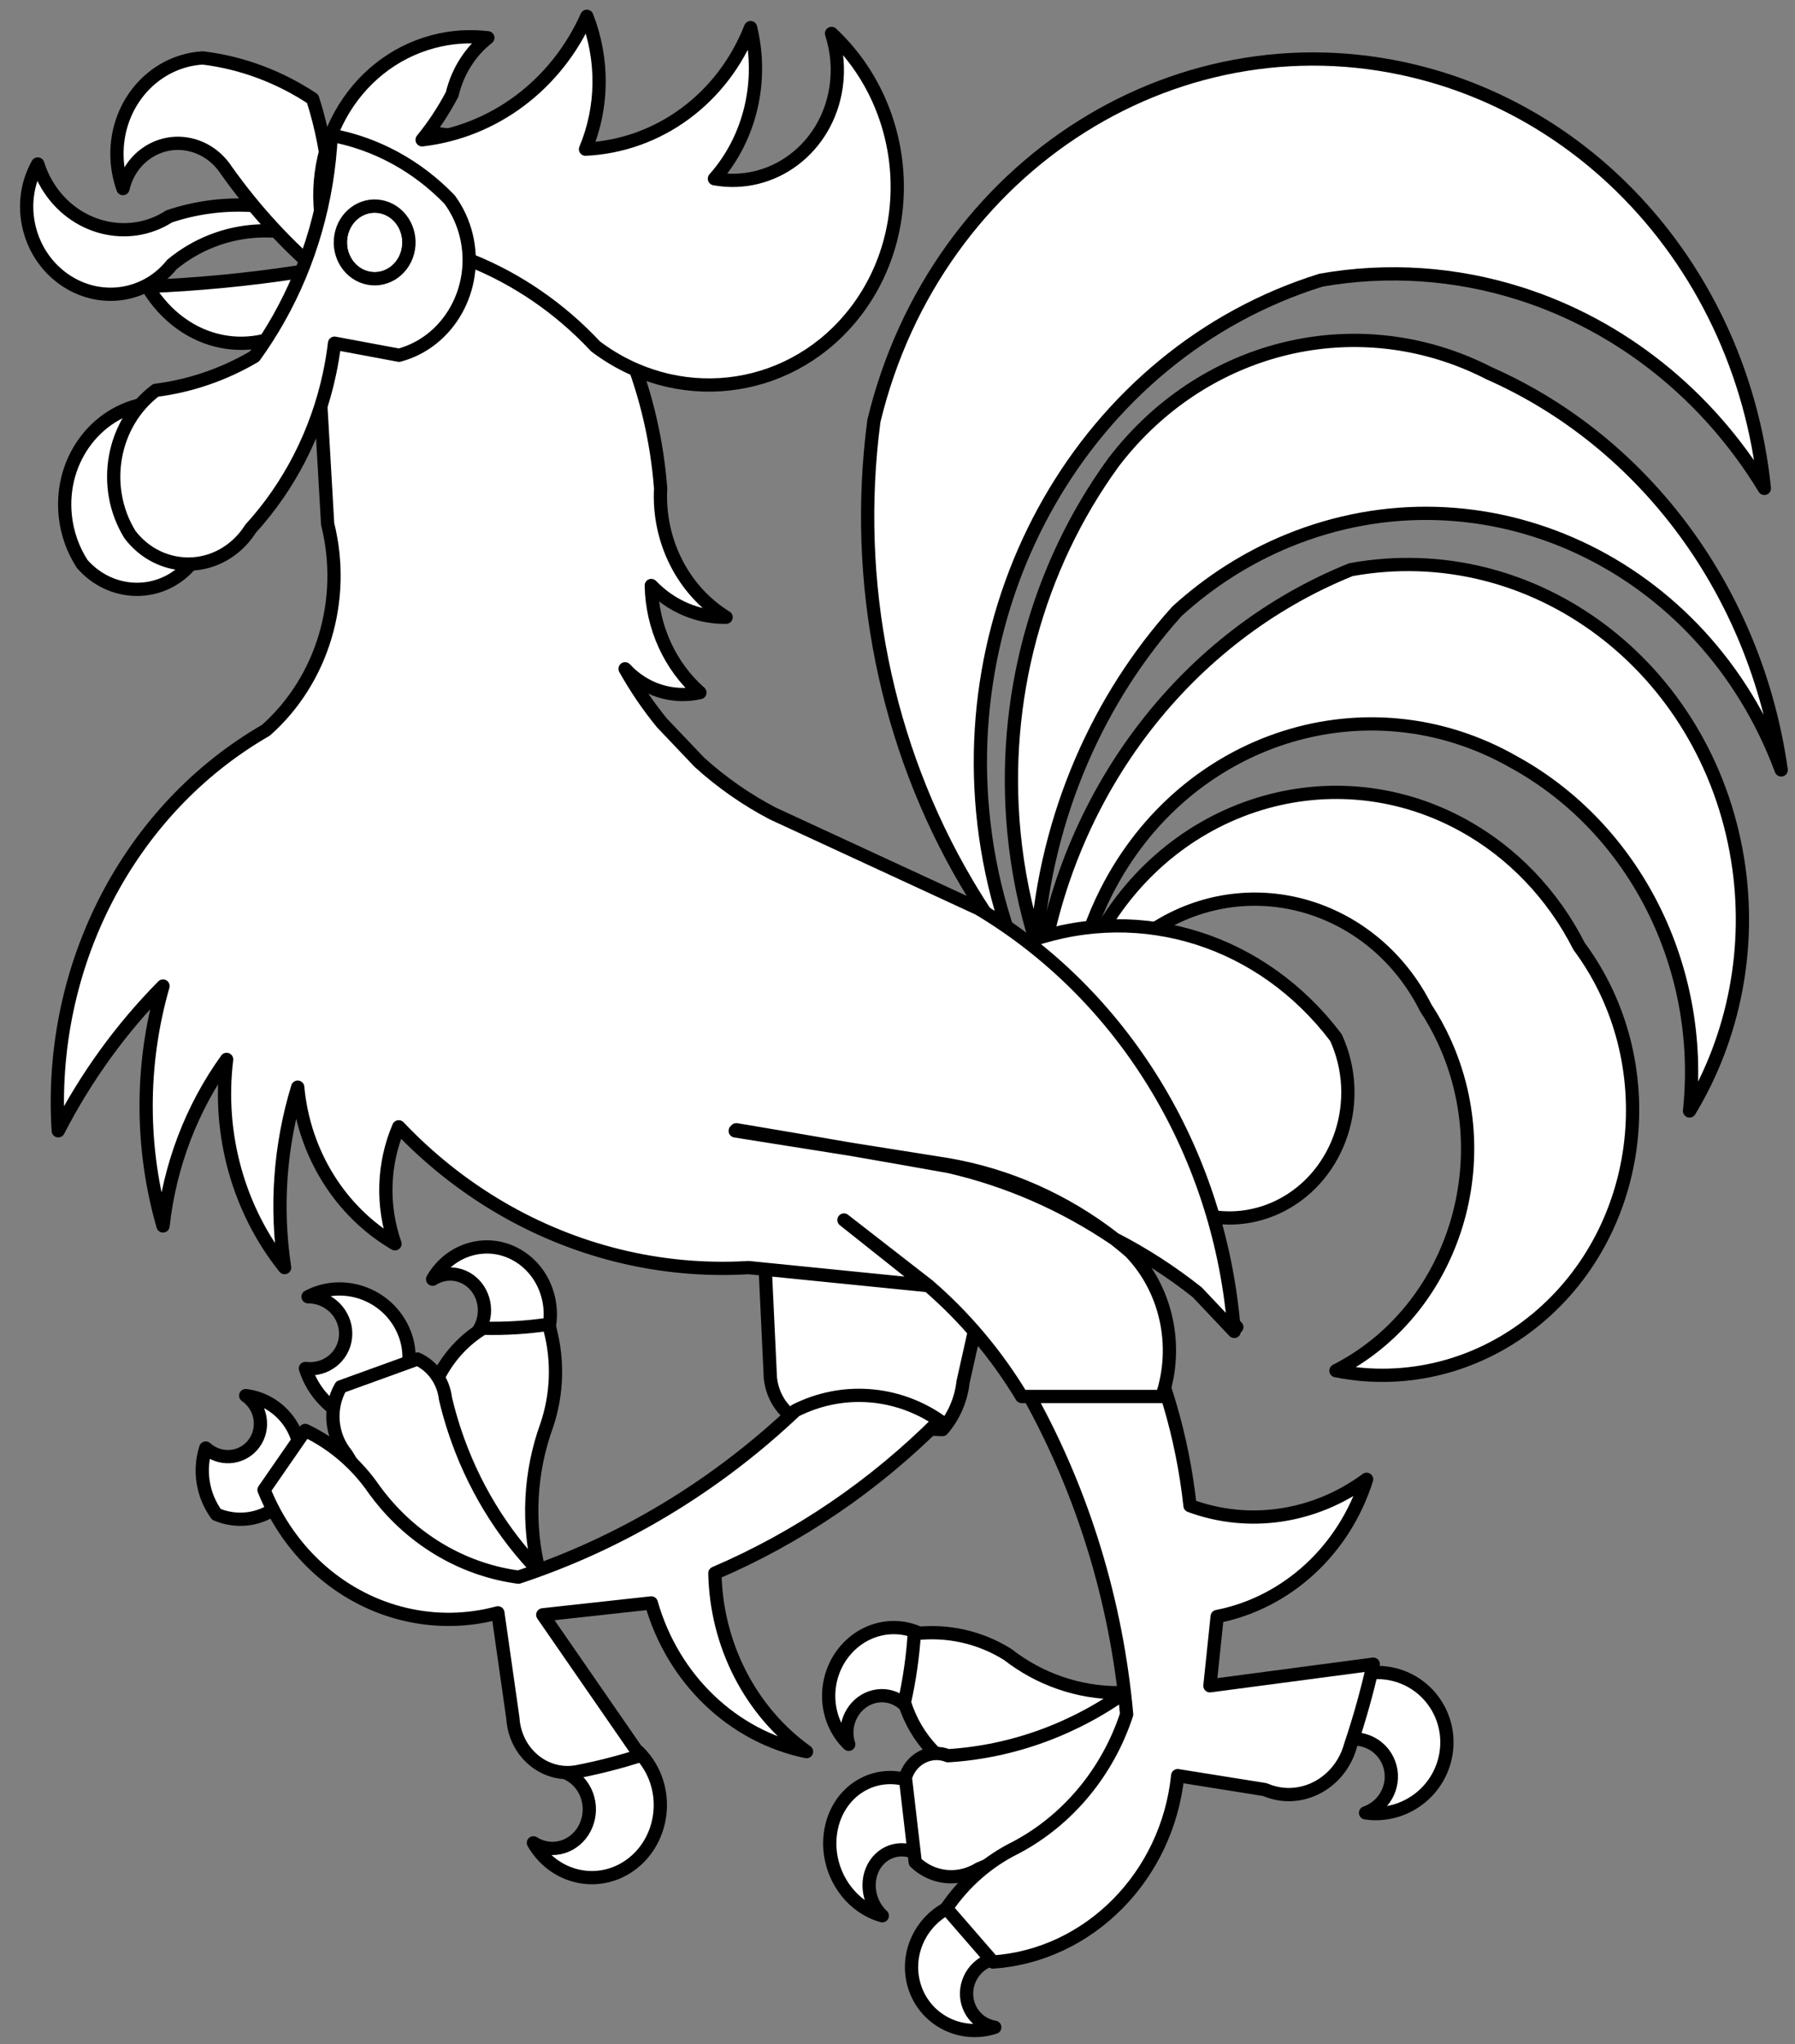
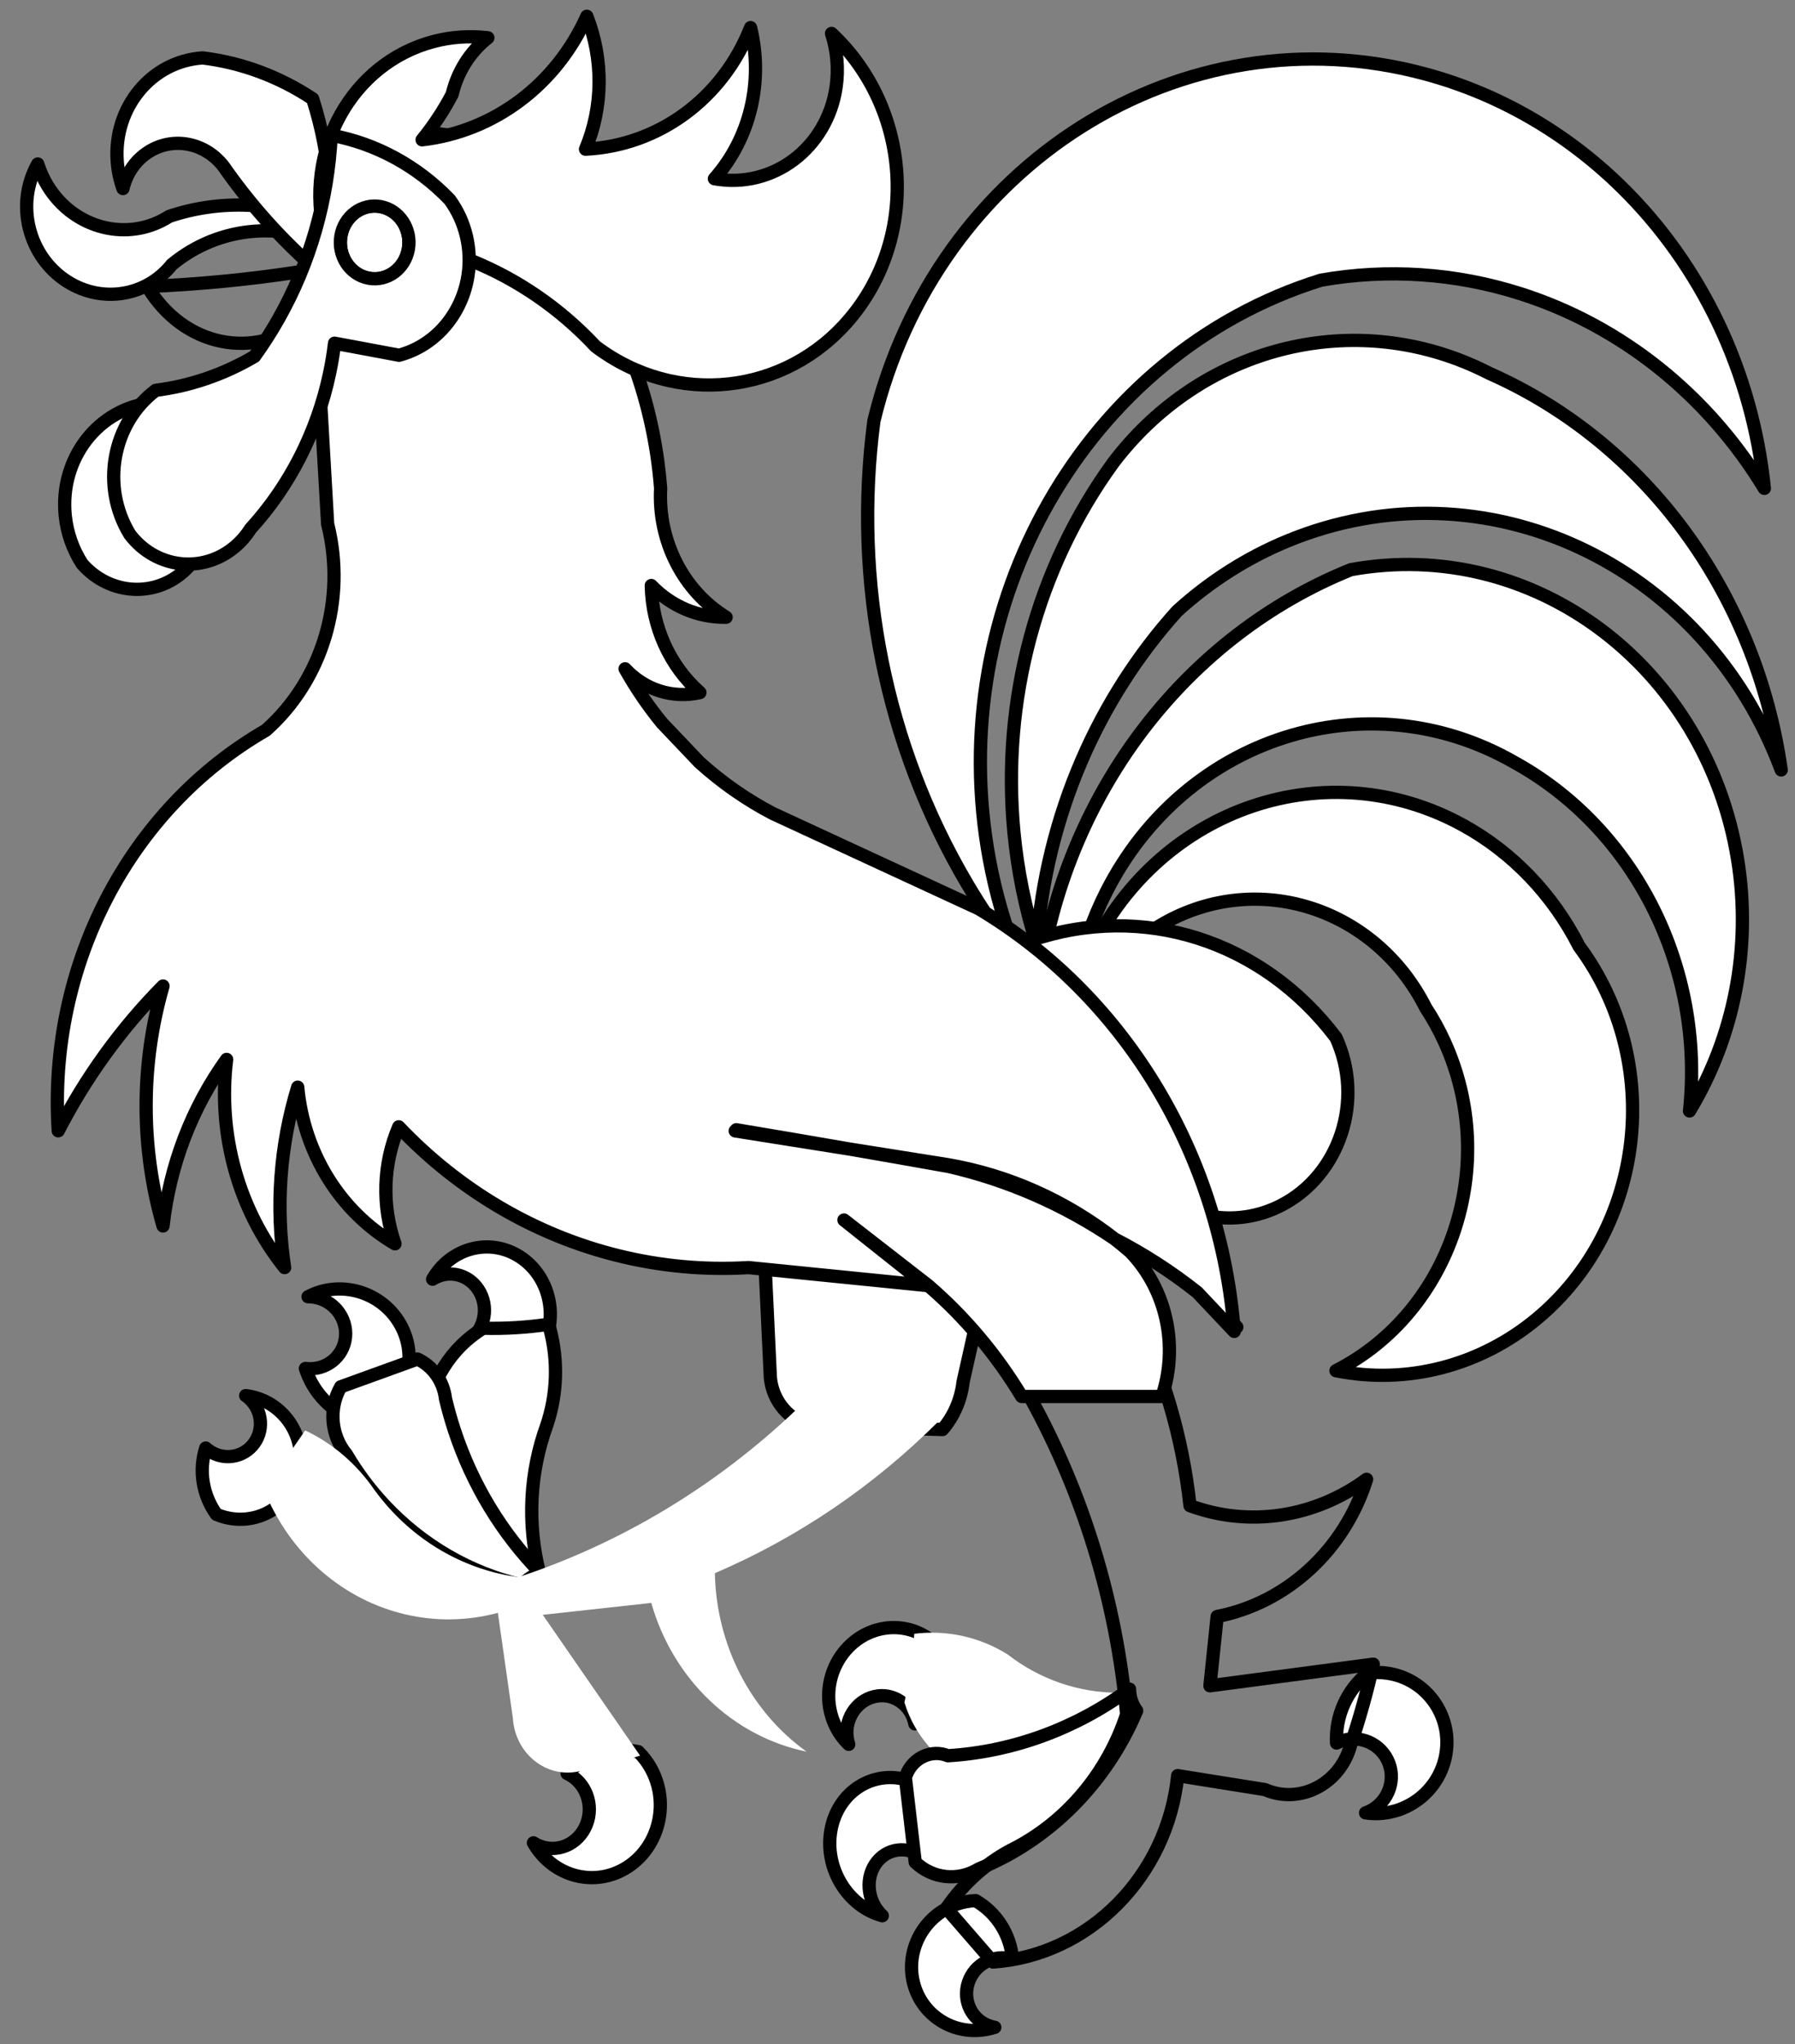
<svg xmlns="http://www.w3.org/2000/svg" version="1.1" viewBox="36 63 292.5 333" width="292.5" height="333">
  <rect x="36" y="63" width="292.5" height="333" fill="#808080" stroke="none" />
  <defs>
    <clipPath id="artboard_clip_path">
      <path d="M 36 63 L 328.5 63 L 328.5 396 L 36 396 Z" />
    </clipPath>
  </defs>
  <g id="Cock_(4)" stroke="none" stroke-opacity="1" fill-opacity="1" stroke-dasharray="none" fill="none">
    <title>Cock (4)</title>
    <g id="Cock_(4)_Layer_2" clip-path="url(#artboard_clip_path)">
      <title>Layer 2</title>
      <g id="Group_3">
        <g id="Graphic_36">
          <path d="M 212.272 186.854 L 212.272 186.854 C 208.181 196.318 205.694 206.472 204.924 216.85 L 204.924 216.85 C 203.061 210.935 201.821 204.82 201.225 198.617 L 201.225 198.617 C 199.157 177.076 204.953 155.513 217.422 138.359 L 217.422 138.359 C 230.87 120.674 253.4 113.934 273.591 121.555 L 273.591 121.555 C 275.33 122.212 277.034 122.969 278.695 123.824 L 278.695 123.824 C 304.119 135.062 322.153 159.56 326.25 188.425 L 326.25 188.425 C 313.707 154.654 277.762 137.976 245.834 151.113 L 245.834 151.113 C 239.247 153.823 233.144 157.703 227.787 162.585 L 227.787 162.585 C 221.381 169.707 216.138 177.909 212.272 186.854 Z" fill="#FFFFFF" />
          <path d="M 212.272 186.854 L 212.272 186.854 C 208.181 196.318 205.694 206.472 204.924 216.85 L 204.924 216.85 C 203.061 210.935 201.821 204.82 201.225 198.617 L 201.225 198.617 C 199.157 177.076 204.953 155.513 217.422 138.359 L 217.422 138.359 C 230.87 120.674 253.4 113.934 273.591 121.555 L 273.591 121.555 C 275.33 122.212 277.034 122.969 278.695 123.824 L 278.695 123.824 C 304.119 135.062 322.153 159.56 326.25 188.425 L 326.25 188.425 C 313.707 154.654 277.762 137.976 245.834 151.113 L 245.834 151.113 C 239.247 153.823 233.144 157.703 227.787 162.585 L 227.787 162.585 C 221.381 169.707 216.138 177.909 212.272 186.854 Z" stroke="black" stroke-linecap="round" stroke-linejoin="round" stroke-width="2.16" />
        </g>
        <g id="Graphic_35">
          <path d="M 197.221 203.018 L 197.221 203.018 C 198.246 208.538 199.806 213.93 201.876 219.111 L 201.876 219.111 C 198.851 215.246 196.074 211.171 193.562 206.914 L 193.562 206.914 C 180.319 184.466 174.952 157.796 178.403 131.576 L 178.403 131.576 C 188.501 89.666 228.751 64.366 268.303 75.066 C 280.193 78.282 291.139 84.584 300.155 93.404 L 300.155 93.404 C 313.294 106.256 321.59 123.72 323.506 142.558 L 323.506 142.558 C 314.242 127.318 300.155 116.075 283.773 110.849 L 283.773 110.849 C 273.237 107.488 262.114 106.733 251.26 108.642 L 251.26 108.642 C 212.932 120.57 189.503 161.488 197.221 203.018 Z" fill="#FFFFFF" />
          <path d="M 197.221 203.018 L 197.221 203.018 C 198.246 208.538 199.806 213.93 201.876 219.111 L 201.876 219.111 C 198.851 215.246 196.074 211.171 193.562 206.914 L 193.562 206.914 C 180.319 184.466 174.952 157.796 178.403 131.576 L 178.403 131.576 C 188.501 89.666 228.751 64.366 268.303 75.066 C 280.193 78.282 291.139 84.584 300.155 93.404 L 300.155 93.404 C 313.294 106.256 321.59 123.72 323.506 142.558 L 323.506 142.558 C 314.242 127.318 300.155 116.075 283.773 110.849 L 283.773 110.849 C 273.237 107.488 262.114 106.733 251.26 108.642 L 251.26 108.642 C 212.932 120.57 189.503 161.488 197.221 203.018 Z" stroke="black" stroke-linecap="round" stroke-linejoin="round" stroke-width="2.16" />
        </g>
        <g id="Graphic_34">
          <path d="M 85.767 285.936 L 85.767 285.936 C 89.038 286.347 91.961 284.075 92.297 280.86 C 92.633 277.645 90.254 274.706 86.983 274.295 C 86.722 274.262 86.459 274.246 86.197 274.247 L 86.197 274.247 C 91.515 271.432 98.25 273.459 101.239 278.773 C 104.228 284.087 102.34 290.677 97.022 293.492 C 96.121 293.969 95.153 294.317 94.147 294.526 L 94.147 294.526 C 90.15 293.121 87.032 289.925 85.767 285.936 Z" fill="#FFFFFF" />
          <path d="M 85.767 285.936 L 85.767 285.936 C 89.038 286.347 91.961 284.075 92.297 280.86 C 92.633 277.645 90.254 274.706 86.983 274.295 C 86.722 274.262 86.459 274.246 86.197 274.247 L 86.197 274.247 C 91.515 271.432 98.25 273.459 101.239 278.773 C 104.228 284.087 102.34 290.677 97.022 293.492 C 96.121 293.969 95.153 294.317 94.147 294.526 L 94.147 294.526 C 90.15 293.121 87.032 289.925 85.767 285.936 Z" stroke="black" stroke-linecap="round" stroke-linejoin="round" stroke-width="2.16" />
        </g>
        <g id="Graphic_33">
          <path d="M 111.584 281.877 L 111.584 281.877 C 114.41 280.58 115.708 277.101 114.484 274.107 C 113.259 271.113 109.976 269.737 107.15 271.035 C 106.925 271.138 106.706 271.258 106.495 271.392 L 106.495 271.392 C 109.47 266.222 115.836 264.587 120.715 267.739 C 125.594 270.89 127.137 277.636 124.163 282.806 C 123.659 283.682 123.041 284.478 122.328 285.173 L 122.328 285.173 C 118.455 285.965 114.459 284.739 111.584 281.877 Z" fill="#FFFFFF" />
          <path d="M 111.584 281.877 L 111.584 281.877 C 114.41 280.58 115.708 277.101 114.484 274.107 C 113.259 271.113 109.976 269.737 107.15 271.035 C 106.925 271.138 106.706 271.258 106.495 271.392 L 106.495 271.392 C 109.47 266.222 115.836 264.587 120.715 267.739 C 125.594 270.89 127.137 277.636 124.163 282.806 C 123.659 283.682 123.041 284.478 122.328 285.173 L 122.328 285.173 C 118.455 285.965 114.459 284.739 111.584 281.877 Z" stroke="black" stroke-linecap="round" stroke-linejoin="round" stroke-width="2.16" />
        </g>
        <g id="Graphic_32">
          <path d="M 128.409 351.907 L 128.409 351.907 C 131.456 353.306 132.855 357.057 131.535 360.285 C 130.215 363.513 126.675 364.996 123.629 363.597 C 123.385 363.486 123.149 363.357 122.922 363.212 L 122.922 363.212 C 126.129 368.786 132.994 370.55 138.254 367.151 C 143.514 363.753 145.179 356.48 141.971 350.906 C 141.428 349.961 140.762 349.102 139.993 348.354 L 139.993 348.354 C 135.817 347.499 131.508 348.821 128.409 351.907 Z" fill="#FFFFFF" />
          <path d="M 128.409 351.907 L 128.409 351.907 C 131.456 353.306 132.855 357.057 131.535 360.285 C 130.215 363.513 126.675 364.996 123.629 363.597 C 123.385 363.486 123.149 363.357 122.922 363.212 L 122.922 363.212 C 126.129 368.786 132.994 370.55 138.254 367.151 C 143.514 363.753 145.179 356.48 141.971 350.906 C 141.428 349.961 140.762 349.102 139.993 348.354 L 139.993 348.354 C 135.817 347.499 131.508 348.821 128.409 351.907 Z" stroke="black" stroke-linecap="round" stroke-linejoin="round" stroke-width="2.16" />
        </g>
        <g id="Graphic_31">
          <path d="M 69.525 298.897 L 69.525 298.897 C 71.762 300.909 75.16 300.728 77.115 298.493 C 79.069 296.257 78.84 292.813 76.603 290.801 C 76.424 290.64 76.235 290.492 76.038 290.356 L 76.038 290.356 C 81.52 291.016 85.502 296.045 84.932 301.587 C 84.361 307.129 79.454 311.087 73.972 310.426 C 73.043 310.314 72.132 310.071 71.266 309.704 L 71.266 309.704 C 69.01 306.567 68.362 302.547 69.525 298.897 Z" fill="#FFFFFF" />
          <path d="M 69.525 298.897 L 69.525 298.897 C 71.762 300.909 75.16 300.728 77.115 298.493 C 79.069 296.257 78.84 292.813 76.603 290.801 C 76.424 290.64 76.235 290.492 76.038 290.356 L 76.038 290.356 C 81.52 291.016 85.502 296.045 84.932 301.587 C 84.361 307.129 79.454 311.087 73.972 310.426 C 73.043 310.314 72.132 310.071 71.266 309.704 L 71.266 309.704 C 69.01 306.567 68.362 302.547 69.525 298.897 Z" stroke="black" stroke-linecap="round" stroke-linejoin="round" stroke-width="2.16" />
        </g>
        <g id="Graphic_30">
-           <path d="M 160.621 268.101 L 161.535 287.481 L 161.535 287.481 C 161.933 291.34 164.648 294.479 168.242 295.233 L 189.58 295.879 L 189.58 295.879 C 191.434 293.73 192.607 291.019 192.934 288.127 L 197.201 269.07 L 197.201 269.07 C 196.951 258.353 188.548 249.88 178.434 250.146 C 169.025 250.393 161.324 258.156 160.621 268.101 Z" fill="#FFFFFF" />
+           <path d="M 160.621 268.101 L 161.535 287.481 L 161.535 287.481 C 161.933 291.34 164.648 294.479 168.242 295.233 L 189.58 295.879 L 189.58 295.879 C 191.434 293.73 192.607 291.019 192.934 288.127 L 197.201 269.07 L 197.201 269.07 C 169.025 250.393 161.324 258.156 160.621 268.101 Z" fill="#FFFFFF" />
          <path d="M 160.621 268.101 L 161.535 287.481 L 161.535 287.481 C 161.933 291.34 164.648 294.479 168.242 295.233 L 189.58 295.879 L 189.58 295.879 C 191.434 293.73 192.607 291.019 192.934 288.127 L 197.201 269.07 L 197.201 269.07 C 196.951 258.353 188.548 249.88 178.434 250.146 C 169.025 250.393 161.324 258.156 160.621 268.101 Z" stroke="black" stroke-linecap="round" stroke-linejoin="round" stroke-width="2.16" />
        </g>
        <g id="Graphic_29">
          <path d="M 205.534 221.372 L 205.534 221.372 C 210.187 191.531 229.459 166.559 256.137 155.801 L 256.137 155.801 C 285.841 150.402 314.052 171.539 319.148 203.014 C 321.449 217.227 318.655 231.839 311.313 243.983 L 311.313 243.983 C 313.794 220.574 302.399 197.967 282.658 187.133 L 282.658 187.133 C 258.819 173.549 229.101 183.014 216.282 208.274 C 215.195 210.414 214.252 212.632 213.459 214.912 L 205.534 221.372 Z" fill="#FFFFFF" />
          <path d="M 205.534 221.372 L 205.534 221.372 C 210.187 191.531 229.459 166.559 256.137 155.801 L 256.137 155.801 C 285.841 150.402 314.052 171.539 319.148 203.014 C 321.449 217.227 318.655 231.839 311.313 243.983 L 311.313 243.983 C 313.794 220.574 302.399 197.967 282.658 187.133 L 282.658 187.133 C 258.819 173.549 229.101 183.014 216.282 208.274 C 215.195 210.414 214.252 212.632 213.459 214.912 L 205.534 221.372 Z" stroke="black" stroke-linecap="round" stroke-linejoin="round" stroke-width="2.16" />
        </g>
        <g id="Graphic_28">
          <path d="M 213.764 217.819 L 213.764 217.819 C 225.204 194.445 252.36 185.322 274.42 197.443 C 282.451 201.856 289.04 208.732 293.327 217.173 L 293.327 217.173 C 307.235 235.933 304.156 263.086 286.452 277.822 C 277.2 285.523 265.259 288.613 253.698 286.297 L 253.698 286.297 C 272.541 276.69 280.466 252.716 271.399 232.75 C 270.519 230.811 269.493 228.951 268.331 227.186 L 268.331 227.186 C 260.13 210.894 241.017 204.73 225.641 213.419 C 222.833 215.006 220.268 217.034 218.032 219.434 L 218.032 219.434 C 217.084 220.483 215.513 220.52 214.523 219.516 C 214.082 219.069 213.811 218.464 213.764 217.819 Z" fill="#FFFFFF" />
          <path d="M 213.764 217.819 L 213.764 217.819 C 225.204 194.445 252.36 185.322 274.42 197.443 C 282.451 201.856 289.04 208.732 293.327 217.173 L 293.327 217.173 C 307.235 235.933 304.156 263.086 286.452 277.822 C 277.2 285.523 265.259 288.613 253.698 286.297 L 253.698 286.297 C 272.541 276.69 280.466 252.716 271.399 232.75 C 270.519 230.811 269.493 228.951 268.331 227.186 L 268.331 227.186 C 260.13 210.894 241.017 204.73 225.641 213.419 C 222.833 215.006 220.268 217.034 218.032 219.434 L 218.032 219.434 C 217.084 220.483 215.513 220.52 214.523 219.516 C 214.082 219.069 213.811 218.464 213.764 217.819 Z" stroke="black" stroke-linecap="round" stroke-linejoin="round" stroke-width="2.16" />
        </g>
        <g id="Graphic_27">
          <path d="M 204.009 216.204 L 204.009 216.204 C 222.239 209.989 241.724 216.196 253.698 232.031 L 253.698 232.031 C 258.355 242.191 254.357 254.427 244.768 259.361 C 241.107 261.245 236.977 261.855 232.969 261.102 L 232.969 261.102 C 219.628 267.032 204.275 260.379 198.679 246.242 C 194.625 236.001 196.722 224.185 204.009 216.204 Z" fill="#FFFFFF" />
          <path d="M 204.009 216.204 L 204.009 216.204 C 222.239 209.989 241.724 216.196 253.698 232.031 L 253.698 232.031 C 258.355 242.191 254.357 254.427 244.768 259.361 C 241.107 261.245 236.977 261.855 232.969 261.102 L 232.969 261.102 C 219.628 267.032 204.275 260.379 198.679 246.242 C 194.625 236.001 196.722 224.185 204.009 216.204 Z" stroke="black" stroke-linecap="round" stroke-linejoin="round" stroke-width="2.16" />
        </g>
        <g id="Group_19">
          <g id="Graphic_26">
            <path d="M 185.084 343.83 L 185.084 343.83 C 184.466 340.659 181.508 338.669 178.477 339.383 C 175.446 340.098 173.49 343.247 174.108 346.417 C 174.157 346.67 174.223 346.919 174.303 347.163 L 174.303 347.163 C 170.125 343.12 169.926 336.216 173.861 331.742 C 177.795 327.268 184.372 326.918 188.551 330.96 C 189.259 331.645 189.87 332.433 190.366 333.301 L 190.366 333.301 C 190.299 337.463 188.334 341.38 185.084 343.83 Z" fill="#FFFFFF" />
            <path d="M 185.084 343.83 L 185.084 343.83 C 184.466 340.659 181.508 338.669 178.477 339.383 C 175.446 340.098 173.49 343.247 174.108 346.417 C 174.157 346.67 174.223 346.919 174.303 347.163 L 174.303 347.163 C 170.125 343.12 169.926 336.216 173.861 331.742 C 177.795 327.268 184.372 326.918 188.551 330.96 C 189.259 331.645 189.87 332.433 190.366 333.301 L 190.366 333.301 C 190.299 337.463 188.334 341.38 185.084 343.83 Z" stroke="black" stroke-linecap="round" stroke-linejoin="round" stroke-width="2.16" />
          </g>
          <g id="Graphic_25">
            <path d="M 218.274 338.762 L 218.274 338.762 C 211.734 338.757 205.407 336.573 200.203 332.522 L 200.203 332.522 C 195.651 329.676 190.307 328.493 184.986 329.153 L 184.986 329.153 C 184.738 332.914 184.199 336.653 183.375 340.335 L 183.375 340.335 C 185.241 346.364 189.741 351.045 195.499 352.946 L 195.499 352.946 C 204.824 352.587 213.421 347.233 218.274 338.762 Z" fill="#FFFFFF" />
-             <path d="M 218.274 338.762 L 218.274 338.762 C 211.734 338.757 205.407 336.573 200.203 332.522 L 200.203 332.522 C 195.651 329.676 190.307 328.493 184.986 329.153 L 184.986 329.153 C 184.738 332.914 184.199 336.653 183.375 340.335 L 183.375 340.335 C 185.241 346.364 189.741 351.045 195.499 352.946 L 195.499 352.946 C 204.824 352.587 213.421 347.233 218.274 338.762 Z" stroke="black" stroke-linecap="round" stroke-linejoin="round" stroke-width="2.16" />
          </g>
          <g id="Graphic_24">
            <path d="M 187.381 366.516 L 187.381 366.516 C 185.203 363.924 181.61 363.611 179.355 365.817 C 177.1 368.023 177.038 371.913 179.216 374.505 C 179.39 374.712 179.576 374.907 179.772 375.089 L 179.772 375.089 C 174.058 373.518 170.309 367.285 171.398 361.168 C 172.487 355.05 178.001 351.365 183.715 352.936 C 184.684 353.202 185.621 353.612 186.501 354.155 L 186.501 354.155 C 188.599 358.008 188.927 362.606 187.381 366.516 Z" fill="#FFFFFF" />
            <path d="M 187.381 366.516 L 187.381 366.516 C 185.203 363.924 181.61 363.611 179.355 365.817 C 177.1 368.023 177.038 371.913 179.216 374.505 C 179.39 374.712 179.576 374.907 179.772 375.089 L 179.772 375.089 C 174.058 373.518 170.309 367.285 171.398 361.168 C 172.487 355.05 178.001 351.365 183.715 352.936 C 184.684 353.202 185.621 353.612 186.501 354.155 L 186.501 354.155 C 188.599 358.008 188.927 362.606 187.381 366.516 Z" stroke="black" stroke-linecap="round" stroke-linejoin="round" stroke-width="2.16" />
          </g>
          <g id="Graphic_23">
            <path d="M 183.532 352.565 L 185.137 366.361 L 185.137 366.361 C 187.952 369.071 192.153 369.511 195.514 367.449 L 195.514 367.449 C 206.973 362.792 216.247 353.501 221.225 341.69 L 221.225 341.69 C 220.481 340.688 220.072 339.453 220.059 338.17 L 220.059 338.17 C 211.304 344.612 201.051 348.373 190.472 349.021 L 190.472 349.021 C 187.806 347.933 184.761 349.339 183.671 352.162 C 183.62 352.295 183.573 352.429 183.532 352.565 Z" fill="#FFFFFF" />
            <path d="M 183.532 352.565 L 185.137 366.361 L 185.137 366.361 C 187.952 369.071 192.153 369.511 195.514 367.449 L 195.514 367.449 C 206.973 362.792 216.247 353.501 221.225 341.69 L 221.225 341.69 C 220.481 340.688 220.072 339.453 220.059 338.17 L 220.059 338.17 C 211.304 344.612 201.051 348.373 190.472 349.021 L 190.472 349.021 C 187.806 347.933 184.761 349.339 183.671 352.162 C 183.62 352.295 183.573 352.429 183.532 352.565 Z" stroke="black" stroke-linecap="round" stroke-linejoin="round" stroke-width="2.16" />
          </g>
          <g id="Graphic_22">
            <path d="M 253.798 346.952 L 253.798 346.952 C 256.861 345.406 260.57 346.628 262.083 349.681 C 263.596 352.734 262.34 356.463 259.277 358.009 C 259.032 358.132 258.78 358.239 258.522 358.329 L 258.522 358.329 C 264.784 359.251 270.657 354.905 271.639 348.622 C 272.621 342.339 268.341 336.499 262.078 335.577 C 261.017 335.421 259.938 335.415 258.872 335.559 L 258.872 335.559 C 255.461 338.339 253.573 342.577 253.798 346.952 Z" fill="#FFFFFF" />
            <path d="M 253.798 346.952 L 253.798 346.952 C 256.861 345.406 260.57 346.628 262.083 349.681 C 263.596 352.734 262.34 356.463 259.277 358.009 C 259.032 358.132 258.78 358.239 258.522 358.329 L 258.522 358.329 C 264.784 359.251 270.657 354.905 271.639 348.622 C 272.621 342.339 268.341 336.499 262.078 335.577 C 261.017 335.421 259.938 335.415 258.872 335.559 L 258.872 335.559 C 255.461 338.339 253.573 342.577 253.798 346.952 Z" stroke="black" stroke-linecap="round" stroke-linejoin="round" stroke-width="2.16" />
          </g>
          <g id="Graphic_21">
            <path d="M 200.998 382.192 L 200.998 382.192 C 198.023 381.263 194.8 382.949 193.8 385.958 C 192.799 388.966 194.4 392.158 197.375 393.087 C 197.612 393.161 197.855 393.22 198.101 393.262 L 198.101 393.262 C 192.52 395.071 186.646 392.035 184.981 386.479 C 183.316 380.924 186.491 374.954 192.071 373.144 C 193.017 372.837 193.997 372.664 194.984 372.63 L 194.984 372.63 C 198.427 374.625 200.664 378.182 200.998 382.192 Z" fill="#FFFFFF" />
            <path d="M 200.998 382.192 L 200.998 382.192 C 198.023 381.263 194.8 382.949 193.8 385.958 C 192.799 388.966 194.4 392.158 197.375 393.087 C 197.612 393.161 197.855 393.22 198.101 393.262 L 198.101 393.262 C 192.52 395.071 186.646 392.035 184.981 386.479 C 183.316 380.924 186.491 374.954 192.071 373.144 C 193.017 372.837 193.997 372.664 194.984 372.63 L 194.984 372.63 C 198.427 374.625 200.664 378.182 200.998 382.192 Z" stroke="black" stroke-linecap="round" stroke-linejoin="round" stroke-width="2.16" />
          </g>
          <g id="Graphic_20">
-             <path d="M 203.769 290.474 L 203.769 290.474 C 212.53 306.28 217.924 323.946 219.589 342.28 L 219.589 342.28 C 216.509 351.688 210.016 359.497 201.543 363.983 L 201.543 363.983 C 197.026 366.196 193.119 369.61 190.218 373.881 L 197.817 382.63 L 197.817 382.63 C 213.455 381.545 226.234 368.648 227.907 352.264 L 242.132 354.54 L 242.132 354.54 C 247.322 356.801 253.361 354.176 255.621 348.676 C 255.804 348.231 255.959 347.773 256.084 347.307 L 256.084 347.307 C 257.543 342.976 258.775 338.568 259.774 334.104 L 233.161 337.626 L 234.34 326.34 L 234.34 326.34 C 245.683 324.128 255.057 315.524 258.691 303.989 L 258.691 303.989 C 250.235 310.229 239.506 311.831 229.914 308.285 L 229.914 308.285 C 228.696 297.054 225.482 286.205 220.44 276.298 L 220.44 276.298 C 212.977 277.713 206.666 283.079 203.769 290.474 Z" fill="#FFFFFF" />
            <path d="M 203.769 290.474 L 203.769 290.474 C 212.53 306.28 217.924 323.946 219.589 342.28 L 219.589 342.28 C 216.509 351.688 210.016 359.497 201.543 363.983 L 201.543 363.983 C 197.026 366.196 193.119 369.61 190.218 373.881 L 197.817 382.63 L 197.817 382.63 C 213.455 381.545 226.234 368.648 227.907 352.264 L 242.132 354.54 L 242.132 354.54 C 247.322 356.801 253.361 354.176 255.621 348.676 C 255.804 348.231 255.959 347.773 256.084 347.307 L 256.084 347.307 C 257.543 342.976 258.775 338.568 259.774 334.104 L 233.161 337.626 L 234.34 326.34 L 234.34 326.34 C 245.683 324.128 255.057 315.524 258.691 303.989 L 258.691 303.989 C 250.235 310.229 239.506 311.831 229.914 308.285 L 229.914 308.285 C 228.696 297.054 225.482 286.205 220.44 276.298 L 220.44 276.298 C 212.977 277.713 206.666 283.079 203.769 290.474 Z" stroke="black" stroke-linecap="round" stroke-linejoin="round" stroke-width="2.16" />
          </g>
        </g>
        <g id="Graphic_18">
          <path d="M 113.65 219.475 L 113.65 219.475 C 111.85 208.923 115.362 198.138 122.922 191.009 L 122.922 191.009 C 115.322 198.11 111.801 208.919 113.65 219.475 Z" fill="#FFFFFF" />
          <path d="M 113.65 219.475 L 113.65 219.475 C 111.85 208.923 115.362 198.138 122.922 191.009 L 122.922 191.009 C 115.322 198.11 111.801 208.919 113.65 219.475 Z" stroke="black" stroke-linecap="round" stroke-linejoin="round" stroke-width="2.16" />
        </g>
        <g id="Graphic_17">
          <path d="M 113.65 219.475 L 113.65 219.475 C 115.96 233.011 126.465 243.279 139.383 244.629 L 174.571 250.21 L 174.571 250.21 C 162.851 248.18 151.122 246.211 139.383 244.306 L 139.383 244.306 C 126.523 243.076 116.007 232.928 113.65 219.475 Z" fill="#FFFFFF" />
          <path d="M 113.65 219.475 L 113.65 219.475 C 115.96 233.011 126.465 243.279 139.383 244.629 L 174.571 250.21 L 174.571 250.21 C 162.851 248.18 151.122 246.211 139.383 244.306 L 139.383 244.306 C 126.523 243.076 116.007 232.928 113.65 219.475 Z" stroke="black" stroke-linecap="round" stroke-linejoin="round" stroke-width="2.16" />
        </g>
        <g id="Graphic_16">
-           <path d="M 174.571 250.21 L 174.571 250.21 C 179.915 251.136 185.257 252.075 190.596 253.027 L 190.596 253.027 C 200.203 255.226 209.361 259.226 217.64 264.838 L 217.64 264.838 C 209.568 258.54 200.191 254.379 190.292 252.704 L 174.571 250.21 Z" fill="#FFFFFF" />
          <path d="M 174.571 250.21 L 174.571 250.21 C 179.915 251.136 185.257 252.075 190.596 253.027 L 190.596 253.027 C 200.203 255.226 209.361 259.226 217.64 264.838 L 217.64 264.838 C 209.568 258.54 200.191 254.379 190.292 252.704 L 174.571 250.21 Z" stroke="black" stroke-linecap="round" stroke-linejoin="round" stroke-width="2.16" />
        </g>
        <g id="Graphic_15">
          <path d="M 174.571 250.21 L 190.292 252.704 L 190.292 252.704 C 200.191 254.379 209.568 258.54 217.64 264.838 L 217.64 264.838 C 209.361 259.226 200.203 255.226 190.596 253.027 L 190.596 253.027 C 185.257 252.075 179.915 251.136 174.571 250.21 Z" fill="#FFFFFF" />
          <path d="M 174.571 250.21 L 190.292 252.704 L 190.292 252.704 C 200.191 254.379 209.568 258.54 217.64 264.838 L 217.64 264.838 C 209.361 259.226 200.203 255.226 190.596 253.027 L 190.596 253.027 C 185.257 252.075 179.915 251.136 174.571 250.21 Z" stroke="blue" stroke-linecap="round" stroke-linejoin="round" stroke-width="2.16" />
        </g>
        <g id="Graphic_14">
          <path d="M 155.985 247.044 L 155.806 247.234 L 174.571 250.21 L 174.571 250.21 C 179.915 251.136 185.257 252.075 190.596 253.027 L 190.596 253.027 C 200.203 255.226 209.361 259.226 217.64 264.838 L 217.64 264.838 C 218.498 265.508 219.341 266.201 220.166 266.916 L 220.166 266.916 C 226.081 273.035 228.103 282.237 225.348 290.496 L 202.485 290.496 L 202.485 290.496 C 198.346 283.645 193.201 277.538 187.243 272.407 L 173.525 261.748 L 186.938 272.407 L 157.979 269.5 L 157.979 269.5 C 150.843 269.931 143.685 269.275 136.724 267.554 L 136.724 267.554 C 123.2 264.21 110.821 256.943 100.974 246.567 L 100.974 246.567 C 98.406 252.585 98.187 259.435 100.364 265.624 L 100.364 265.624 C 91.434 260.407 85.504 250.861 84.512 240.107 L 84.512 240.107 C 81.612 249.587 80.88 259.662 82.379 269.5 L 82.379 269.5 C 74.867 260.106 71.437 247.795 72.929 235.584 L 72.929 235.584 C 67.241 243.481 63.661 252.852 62.564 262.717 L 62.564 262.717 C 58.894 249.979 58.894 236.371 62.564 223.633 L 62.564 223.633 C 55.757 230.51 49.998 238.465 45.493 247.213 L 45.493 247.213 C 43.778 220.328 56.993 194.845 79.33 181.965 L 79.33 181.965 C 88.558 173.789 92.481 160.69 89.39 148.372 L 86.341 95.399 L 86.341 95.399 C 93.489 84.248 107.815 81.349 118.338 88.923 C 122.468 91.895 125.574 96.208 127.19 101.213 L 127.19 101.213 C 136.714 112.771 142.484 127.264 143.651 142.558 L 143.651 142.558 C 143.195 151.126 147.319 159.24 154.321 163.554 L 154.321 163.554 C 149.767 163.631 145.374 161.77 142.127 158.385 L 142.127 158.385 C 142.259 165.142 145.151 171.505 150.053 175.828 L 150.053 175.828 C 145.63 176.843 141.025 175.379 137.859 171.952 L 137.859 171.952 C 139.617 175.086 141.636 178.047 143.893 180.799 L 149.968 187.182 L 149.968 187.182 C 153.616 190.483 157.638 193.288 161.942 195.531 L 191.516 209.206 L 195.474 211.036 L 195.474 211.036 C 218.912 225.025 234.421 250.264 237.013 278.635 L 237.542 279.191 L 237.542 279.191 C 237.368 279.021 237.193 278.852 237.017 278.684 L 237.017 278.684 C 237.054 279.089 237.088 279.493 237.119 279.898 L 231.099 273.526 L 231.099 273.526 C 226.883 270.185 222.376 267.276 217.64 264.838 L 217.64 264.838 C 209.568 258.54 200.191 254.379 190.292 252.704 L 174.571 250.21 L 174.571 250.21 C 168.378 249.137 162.183 248.082 155.985 247.044 Z" fill="#FFFFFF" />
          <path d="M 155.985 247.044 L 155.806 247.234 L 174.571 250.21 L 174.571 250.21 C 179.915 251.136 185.257 252.075 190.596 253.027 L 190.596 253.027 C 200.203 255.226 209.361 259.226 217.64 264.838 L 217.64 264.838 C 218.498 265.508 219.341 266.201 220.166 266.916 L 220.166 266.916 C 226.081 273.035 228.103 282.237 225.348 290.496 L 202.485 290.496 L 202.485 290.496 C 198.346 283.645 193.201 277.538 187.243 272.407 L 173.525 261.748 L 186.938 272.407 L 157.979 269.5 L 157.979 269.5 C 150.843 269.931 143.685 269.275 136.724 267.554 L 136.724 267.554 C 123.2 264.21 110.821 256.943 100.974 246.567 L 100.974 246.567 C 98.406 252.585 98.187 259.435 100.364 265.624 L 100.364 265.624 C 91.434 260.407 85.504 250.861 84.512 240.107 L 84.512 240.107 C 81.612 249.587 80.88 259.662 82.379 269.5 L 82.379 269.5 C 74.867 260.106 71.437 247.795 72.929 235.584 L 72.929 235.584 C 67.241 243.481 63.661 252.852 62.564 262.717 L 62.564 262.717 C 58.894 249.979 58.894 236.371 62.564 223.633 L 62.564 223.633 C 55.757 230.51 49.998 238.465 45.493 247.213 L 45.493 247.213 C 43.778 220.328 56.993 194.845 79.33 181.965 L 79.33 181.965 C 88.558 173.789 92.481 160.69 89.39 148.372 L 86.341 95.399 L 86.341 95.399 C 93.489 84.248 107.815 81.349 118.338 88.923 C 122.468 91.895 125.574 96.208 127.19 101.213 L 127.19 101.213 C 136.714 112.771 142.484 127.264 143.651 142.558 L 143.651 142.558 C 143.195 151.126 147.319 159.24 154.321 163.554 L 154.321 163.554 C 149.767 163.631 145.374 161.77 142.127 158.385 L 142.127 158.385 C 142.259 165.142 145.151 171.505 150.053 175.828 L 150.053 175.828 C 145.63 176.843 141.025 175.379 137.859 171.952 L 137.859 171.952 C 139.617 175.086 141.636 178.047 143.893 180.799 L 149.968 187.182 L 149.968 187.182 C 153.616 190.483 157.638 193.288 161.942 195.531 L 191.516 209.206 L 195.474 211.036 L 195.474 211.036 C 218.912 225.025 234.421 250.264 237.013 278.635 L 237.542 279.191 L 237.542 279.191 C 237.368 279.021 237.193 278.852 237.017 278.684 L 237.017 278.684 C 237.054 279.089 237.088 279.493 237.119 279.898 L 231.099 273.526 L 231.099 273.526 C 226.883 270.185 222.376 267.276 217.64 264.838 L 217.64 264.838 C 209.568 258.54 200.191 254.379 190.292 252.704 L 174.571 250.21 L 174.571 250.21 C 168.378 249.137 162.183 248.082 155.985 247.044 Z" stroke="black" stroke-linecap="round" stroke-linejoin="round" stroke-width="2.16" />
        </g>
        <g id="Graphic_13">
          <path d="M 106.576 299.842 L 106.576 299.842 C 106.005 298.123 105.57 296.356 105.276 294.561 L 105.276 294.561 C 105.972 288.197 109.479 282.563 114.726 279.379 L 114.726 279.379 C 118.293 279.471 121.861 279.255 125.395 278.733 L 125.395 278.733 C 125.476 279.006 125.553 279.281 125.626 279.556 L 125.626 279.556 C 126.98 284.706 126.793 290.174 125.09 295.207 L 125.09 295.207 C 122.307 302.866 121.89 311.264 123.897 319.191 L 123.897 319.191 C 115.79 315.643 109.492 308.607 106.576 299.842 Z" fill="#FFFFFF" />
          <path d="M 106.576 299.842 L 106.576 299.842 C 106.005 298.123 105.57 296.356 105.276 294.561 L 105.276 294.561 C 105.972 288.197 109.479 282.563 114.726 279.379 L 114.726 279.379 C 118.293 279.471 121.861 279.255 125.395 278.733 L 125.395 278.733 C 125.476 279.006 125.553 279.281 125.626 279.556 L 125.626 279.556 C 126.98 284.706 126.793 290.174 125.09 295.207 L 125.09 295.207 C 122.307 302.866 121.89 311.264 123.897 319.191 L 123.897 319.191 C 115.79 315.643 109.492 308.607 106.576 299.842 Z" stroke="black" stroke-linecap="round" stroke-linejoin="round" stroke-width="2.16" />
        </g>
        <g id="Graphic_12">
          <path d="M 98.61 308.163 L 98.61 308.163 C 96.271 305.66 94.201 302.89 92.438 299.903 L 92.438 299.903 C 89.903 296.846 89.532 292.4 91.524 288.921 L 104.022 284.398 L 104.022 284.398 C 106.519 285.541 108.258 287.999 108.595 290.859 L 108.595 290.859 C 109.004 292.591 109.487 294.303 110.042 295.989 L 110.042 295.989 C 112.949 304.82 117.779 312.801 124.142 319.283 L 124.142 319.283 C 122.954 319.563 121.885 320.243 121.093 321.221 L 121.093 321.221 C 112.562 319.272 104.75 314.735 98.61 308.163 Z" fill="#FFFFFF" />
          <path d="M 98.61 308.163 L 98.61 308.163 C 96.271 305.66 94.201 302.89 92.438 299.903 L 92.438 299.903 C 89.903 296.846 89.532 292.4 91.524 288.921 L 104.022 284.398 L 104.022 284.398 C 106.519 285.541 108.258 287.999 108.595 290.859 L 108.595 290.859 C 109.004 292.591 109.487 294.303 110.042 295.989 L 110.042 295.989 C 112.949 304.82 117.779 312.801 124.142 319.283 L 124.142 319.283 C 122.954 319.563 121.885 320.243 121.093 321.221 L 121.093 321.221 C 112.562 319.272 104.75 314.735 98.61 308.163 Z" stroke="black" stroke-linecap="round" stroke-linejoin="round" stroke-width="2.16" />
        </g>
        <g id="Graphic_11">
          <path d="M 98.839 308.024 L 98.839 308.024 C 104.487 314.594 112.162 318.815 120.483 319.929 L 120.483 319.929 C 137.179 314.405 152.564 305.153 165.6 292.797 L 165.6 292.797 C 173.158 288.982 182.043 289.593 189.072 294.412 L 189.072 294.412 C 178.45 305.048 166.043 313.483 152.492 319.283 L 152.492 319.283 C 152.724 330.968 158.293 341.806 167.429 348.354 L 167.429 348.354 C 155.407 345.877 145.667 336.552 142.127 324.128 L 124.446 326.067 L 140.298 349 L 140.298 349 C 136.992 350.057 133.634 350.92 130.238 351.584 L 130.238 351.584 C 125.39 352.601 120.682 349.261 119.723 344.124 C 119.645 343.708 119.593 343.286 119.569 342.863 L 117.13 325.743 L 117.13 325.743 C 107.12 328.437 96.497 325.954 88.485 319.05 L 88.485 319.05 C 84.353 315.489 81.105 310.912 79.025 305.717 L 85.732 296.027 L 85.732 296.027 C 90.23 298.15 94.121 301.492 97.011 305.717 L 97.011 305.717 C 97.591 306.512 98.2 307.281 98.839 308.024 Z" fill="#FFFFFF" />
-           <path d="M 98.839 308.024 L 98.839 308.024 C 104.487 314.594 112.162 318.815 120.483 319.929 L 120.483 319.929 C 137.179 314.405 152.564 305.153 165.6 292.797 L 165.6 292.797 C 173.158 288.982 182.043 289.593 189.072 294.412 L 189.072 294.412 C 178.45 305.048 166.043 313.483 152.492 319.283 L 152.492 319.283 C 152.724 330.968 158.293 341.806 167.429 348.354 L 167.429 348.354 C 155.407 345.877 145.667 336.552 142.127 324.128 L 124.446 326.067 L 140.298 349 L 140.298 349 C 136.992 350.057 133.634 350.92 130.238 351.584 L 130.238 351.584 C 125.39 352.601 120.682 349.261 119.723 344.124 C 119.645 343.708 119.593 343.286 119.569 342.863 L 117.13 325.743 L 117.13 325.743 C 107.12 328.437 96.497 325.954 88.485 319.05 L 88.485 319.05 C 84.353 315.489 81.105 310.912 79.025 305.717 L 85.732 296.027 L 85.732 296.027 C 90.23 298.15 94.121 301.492 97.011 305.717 L 97.011 305.717 C 97.591 306.512 98.2 307.281 98.839 308.024 Z" stroke="black" stroke-linecap="round" stroke-linejoin="round" stroke-width="2.16" />
        </g>
        <g id="Graphic_10">
          <path d="M 89.217 99.374 L 89.217 99.374 C 80.987 95.847 71.9 95.449 63.568 98.251 L 63.568 98.251 C 56.887 102.547 47.999 100.284 43.717 93.197 C 43.058 92.105 42.532 90.934 42.153 89.712 L 42.153 89.712 C 38.452 96.263 40.614 104.842 46.982 108.873 C 52.648 112.459 59.867 111.279 64.013 106.088 L 64.013 106.088 C 71.868 99.612 82.8 98.8 91.732 104.03 L 91.732 104.03 C 92.517 102.543 91.983 100.642 90.539 99.784 C 90.132 99.543 89.68 99.402 89.217 99.374 Z" fill="#FFFFFF" />
          <path d="M 89.217 99.374 L 89.217 99.374 C 80.987 95.847 71.9 95.449 63.568 98.251 L 63.568 98.251 C 56.887 102.547 47.999 100.284 43.717 93.197 C 43.058 92.105 42.532 90.934 42.153 89.712 L 42.153 89.712 C 38.452 96.263 40.614 104.842 46.982 108.873 C 52.648 112.459 59.867 111.279 64.013 106.088 L 64.013 106.088 C 71.868 99.612 82.8 98.8 91.732 104.03 L 91.732 104.03 C 92.517 102.543 91.983 100.642 90.539 99.784 C 90.132 99.543 89.68 99.402 89.217 99.374 Z" stroke="black" stroke-linecap="round" stroke-linejoin="round" stroke-width="2.16" />
        </g>
        <g id="Graphic_9">
          <path d="M 86.95 79.098 L 86.95 79.098 C 81.509 75.486 75.381 73.207 69.03 72.435 L 69.03 72.435 C 60.687 72.957 54.452 80.506 55.103 89.298 C 55.215 90.806 55.529 92.294 56.037 93.717 L 56.037 93.717 C 57.266 88.437 62.349 85.285 67.39 86.677 C 69.618 87.292 71.571 88.74 72.879 90.747 L 72.879 90.747 C 77.508 97.273 82.922 103.144 88.982 108.209 L 88.982 108.209 C 90.66 98.527 89.961 88.509 86.95 79.098 Z" fill="#FFFFFF" />
          <path d="M 86.95 79.098 L 86.95 79.098 C 81.509 75.486 75.381 73.207 69.03 72.435 L 69.03 72.435 C 60.687 72.957 54.452 80.506 55.103 89.298 C 55.215 90.806 55.529 92.294 56.037 93.717 L 56.037 93.717 C 57.266 88.437 62.349 85.285 67.39 86.677 C 69.618 87.292 71.571 88.74 72.879 90.747 L 72.879 90.747 C 77.508 97.273 82.922 103.144 88.982 108.209 L 88.982 108.209 C 90.66 98.527 89.961 88.509 86.95 79.098 Z" stroke="black" stroke-linecap="round" stroke-linejoin="round" stroke-width="2.16" />
        </g>
        <g id="Graphic_8">
-           <path d="M 87.923 113.183 L 87.923 113.183 C 80.484 121.192 68.796 120.773 61.815 112.247 C 61.158 111.444 60.556 110.583 60.015 109.672 L 60.015 109.672 C 68.188 109.343 76.331 108.563 84.411 107.335 L 87.923 113.183 Z" fill="#FFFFFF" />
          <path d="M 87.923 113.183 L 87.923 113.183 C 80.484 121.192 68.796 120.773 61.815 112.247 C 61.158 111.444 60.556 110.583 60.015 109.672 L 60.015 109.672 C 68.188 109.343 76.331 108.563 84.411 107.335 L 87.923 113.183 Z" stroke="black" stroke-linecap="round" stroke-linejoin="round" stroke-width="2.16" />
        </g>
        <g id="Graphic_7">
          <path d="M 60.891 128.617 L 60.891 128.617 C 52.049 129.463 45.667 137.707 46.635 147.03 C 46.927 149.833 47.876 152.529 49.396 154.874 L 49.396 154.874 C 53.909 160.019 61.463 160.417 66.269 155.763 C 70.218 151.938 71.175 145.747 68.601 140.682 L 68.601 140.682 C 66.085 136.623 63.515 132.601 60.891 128.617 Z" fill="#FFFFFF" />
          <path d="M 60.891 128.617 L 60.891 128.617 C 52.049 129.463 45.667 137.707 46.635 147.03 C 46.927 149.833 47.876 152.529 49.396 154.874 L 49.396 154.874 C 53.909 160.019 61.463 160.417 66.269 155.763 C 70.218 151.938 71.175 145.747 68.601 140.682 L 68.601 140.682 C 66.085 136.623 63.515 132.601 60.891 128.617 Z" stroke="black" stroke-linecap="round" stroke-linejoin="round" stroke-width="2.16" />
        </g>
        <g id="Graphic_6">
          <path d="M 88.979 101.662 L 88.979 101.662 C 85.399 87.55 93.314 73.269 106.657 69.763 C 109.536 69.006 112.53 68.8 115.497 69.154 L 115.497 69.154 C 112.606 71.418 110.553 74.668 109.679 78.365 L 109.679 78.365 C 108.29 81.007 106.65 83.49 104.784 85.777 L 104.784 85.777 C 116.502 84.418 126.631 76.824 131.626 65.655 L 131.626 65.655 C 134.365 72.655 134.287 80.475 131.412 87.303 L 131.412 87.303 C 143.335 86.732 153.778 79.043 158.309 67.499 L 158.309 67.499 C 160.446 76.302 158.229 85.563 152.416 92.113 L 152.416 92.113 C 161.909 93.834 170.786 87.155 172.245 77.195 C 172.673 74.272 172.418 71.269 171.5 68.447 L 171.5 68.447 C 184.509 80.642 185.855 101.444 174.508 114.909 C 164.011 127.366 146.132 129.316 133.045 119.431 L 133.045 119.431 C 121.442 107.011 105.318 100.509 88.979 101.662 Z" fill="#FFFFFF" />
          <path d="M 88.979 101.662 L 88.979 101.662 C 85.399 87.55 93.314 73.269 106.657 69.763 C 109.536 69.006 112.53 68.8 115.497 69.154 L 115.497 69.154 C 112.606 71.418 110.553 74.668 109.679 78.365 L 109.679 78.365 C 108.29 81.007 106.65 83.49 104.784 85.777 L 104.784 85.777 C 116.502 84.418 126.631 76.824 131.626 65.655 L 131.626 65.655 C 134.365 72.655 134.287 80.475 131.412 87.303 L 131.412 87.303 C 143.335 86.732 153.778 79.043 158.309 67.499 L 158.309 67.499 C 160.446 76.302 158.229 85.563 152.416 92.113 L 152.416 92.113 C 161.909 93.834 170.786 87.155 172.245 77.195 C 172.673 74.272 172.418 71.269 171.5 68.447 L 171.5 68.447 C 184.509 80.642 185.855 101.444 174.508 114.909 C 164.011 127.366 146.132 129.316 133.045 119.431 L 133.045 119.431 C 121.442 107.011 105.318 100.509 88.979 101.662 Z" stroke="black" stroke-linecap="round" stroke-linejoin="round" stroke-width="2.16" />
        </g>
        <g id="Graphic_5">
          <path d="M 91.548 101.464 L 91.548 101.464 C 91.012 104.685 93.041 107.756 96.081 108.324 C 99.121 108.892 102.019 106.741 102.555 103.521 C 102.555 103.521 102.555 103.521 102.555 103.521 L 102.555 103.521 C 103.091 100.3 101.062 97.228 98.022 96.66 C 94.982 96.092 92.084 98.243 91.548 101.464 C 91.548 101.464 91.548 101.464 91.548 101.464 Z" fill="#FFFFFF" />
          <path d="M 91.548 101.464 L 91.548 101.464 C 91.012 104.685 93.041 107.756 96.081 108.324 C 99.121 108.892 102.019 106.741 102.555 103.521 C 102.555 103.521 102.555 103.521 102.555 103.521 L 102.555 103.521 C 103.091 100.3 101.062 97.228 98.022 96.66 C 94.982 96.092 92.084 98.243 91.548 101.464 C 91.548 101.464 91.548 101.464 91.548 101.464 Z" stroke="black" stroke-linecap="round" stroke-linejoin="round" stroke-width="2.16" />
        </g>
        <g id="Graphic_4">
          <path d="M 81.375 114.97 L 81.375 114.97 C 80.183 117.078 78.879 119.112 77.468 121.063 L 77.468 121.063 C 72.496 123.995 67.031 125.871 61.381 126.585 L 61.381 126.585 C 54.261 131.949 52.401 142.309 57.164 150.069 L 57.164 150.069 C 61.394 155.633 69.08 156.51 74.331 152.028 C 75.293 151.207 76.131 150.236 76.818 149.149 L 76.818 149.149 C 83.214 142.138 87.668 133.398 89.691 123.886 L 89.691 123.886 C 90.041 122.242 90.317 120.581 90.517 118.909 L 101.025 120.872 L 101.025 120.872 C 109.116 118.72 114.029 110.024 111.998 101.45 C 111.487 99.293 110.557 97.272 109.268 95.517 L 109.268 95.517 C 103.985 90.03 97.254 86.37 89.966 85.023 L 89.966 85.023 C 89.462 95.601 86.512 105.885 81.375 114.97 Z M 91.548 101.464 L 91.548 101.464 C 92.084 98.243 94.982 96.092 98.022 96.66 C 101.062 97.228 103.091 100.3 102.555 103.521 L 102.555 103.521 C 102.019 106.741 99.121 108.892 96.081 108.324 C 93.041 107.756 91.012 104.685 91.548 101.464 C 91.548 101.464 91.548 101.464 91.548 101.464 Z" fill="#FFFFFF" />
          <path d="M 81.375 114.97 L 81.375 114.97 C 80.183 117.078 78.879 119.112 77.468 121.063 L 77.468 121.063 C 72.496 123.995 67.031 125.871 61.381 126.585 L 61.381 126.585 C 54.261 131.949 52.401 142.309 57.164 150.069 L 57.164 150.069 C 61.394 155.633 69.08 156.51 74.331 152.028 C 75.293 151.207 76.131 150.236 76.818 149.149 L 76.818 149.149 C 83.214 142.138 87.668 133.398 89.691 123.886 L 89.691 123.886 C 90.041 122.242 90.317 120.581 90.517 118.909 L 101.025 120.872 L 101.025 120.872 C 109.116 118.72 114.029 110.024 111.998 101.45 C 111.487 99.293 110.557 97.272 109.268 95.517 L 109.268 95.517 C 103.985 90.03 97.254 86.37 89.966 85.023 L 89.966 85.023 C 89.462 95.601 86.512 105.885 81.375 114.97 Z M 91.548 101.464 L 91.548 101.464 C 92.084 98.243 94.982 96.092 98.022 96.66 C 101.062 97.228 103.091 100.3 102.555 103.521 L 102.555 103.521 C 102.019 106.741 99.121 108.892 96.081 108.324 C 93.041 107.756 91.012 104.685 91.548 101.464 C 91.548 101.464 91.548 101.464 91.548 101.464 Z" stroke="black" stroke-linecap="round" stroke-linejoin="round" stroke-width="2.16" />
        </g>
      </g>
    </g>
  </g>
</svg>